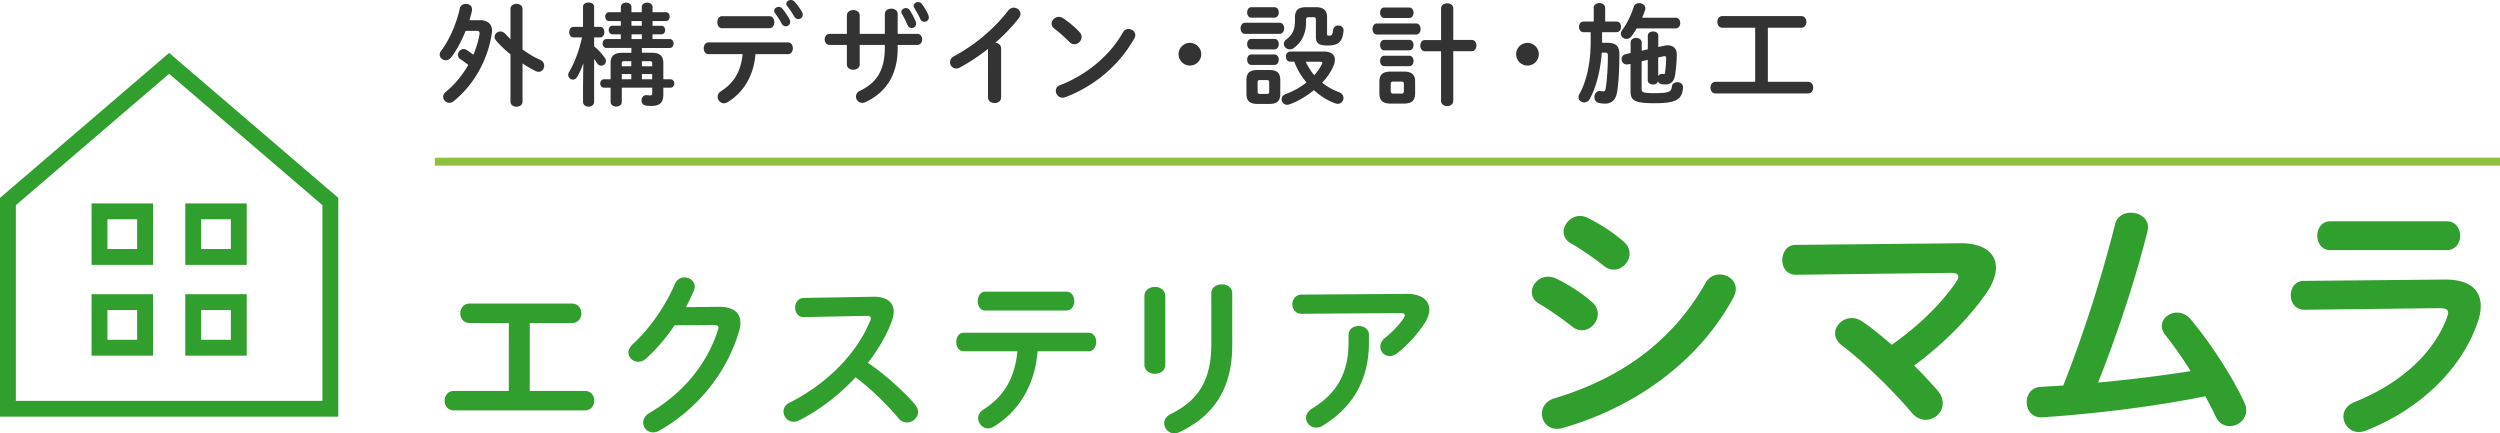
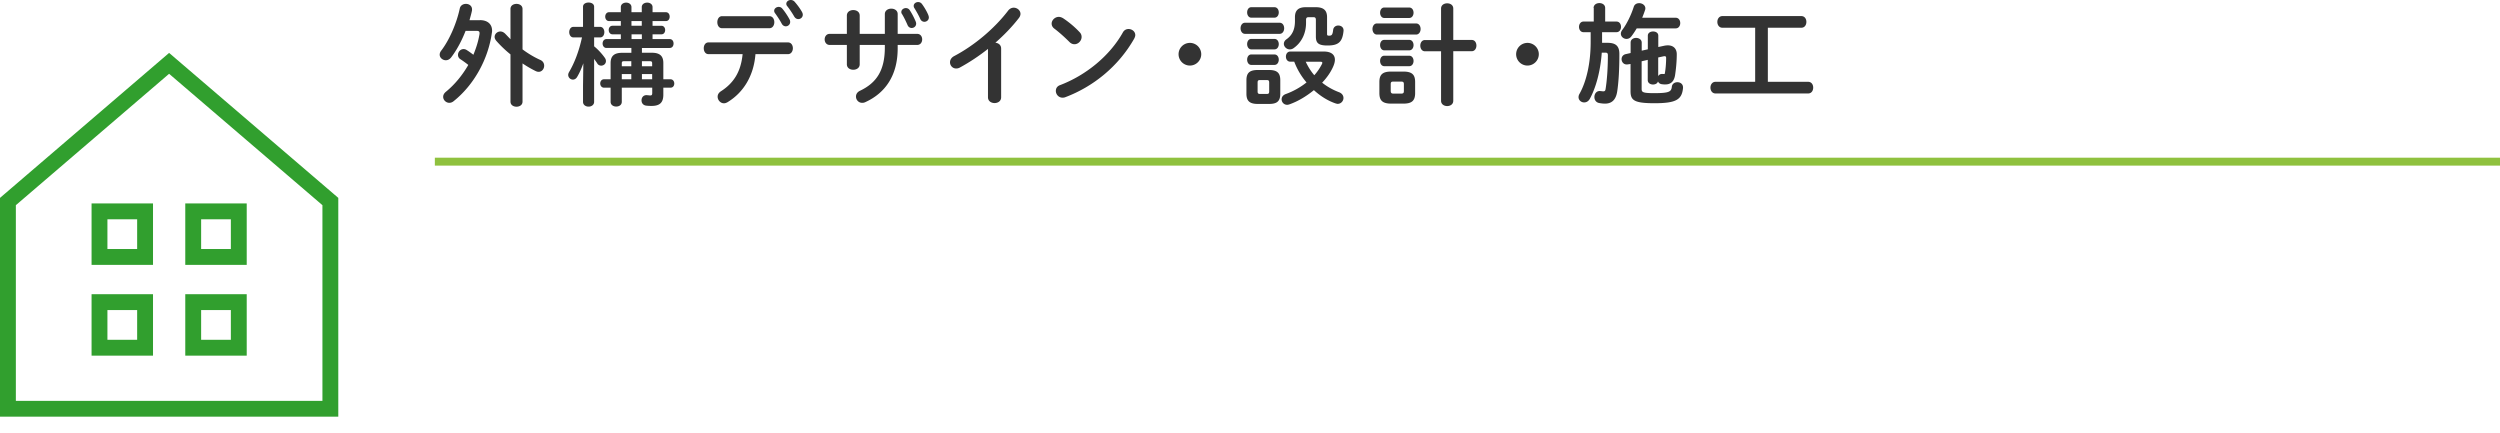
<svg xmlns="http://www.w3.org/2000/svg" id="レイヤー_2" viewBox="0 0 315.34 54.65">
  <style>.st3{fill:none;stroke:#319f2e;stroke-width:2;stroke-miterlimit:10}</style>
-   <path d="M66.82 49.31h6.95c.79 0 1.19.62 1.19 1.23s-.4 1.23-1.19 1.23h-16.5c-.79 0-1.19-.62-1.19-1.23s.4-1.23 1.19-1.23h6.91v-8.56h-4.93c-.79 0-1.19-.62-1.19-1.23s.4-1.23 1.19-1.23h12.89c.79 0 1.19.62 1.19 1.23s-.4 1.23-1.19 1.23h-5.32v8.56zM90.64 38.7c1.83-.02 2.75.7 2.75 2.02 0 .35-.07.75-.2 1.17-1.52 5.13-5.28 9.79-10.08 12.45-.26.15-.51.2-.73.2-.73 0-1.25-.59-1.25-1.25 0-.42.24-.88.77-1.19 4.38-2.58 7.31-6.27 8.65-10.45.04-.11.07-.22.07-.31 0-.24-.18-.35-.59-.35l-4.93.04c-1.08 1.58-2.33 3.06-3.59 4.18-.33.31-.68.42-1.01.42-.66 0-1.23-.51-1.23-1.17 0-.33.18-.7.55-1.06 2.09-1.89 4.16-4.86 5.3-7.57.24-.57.73-.84 1.21-.84.66 0 1.3.46 1.3 1.17 0 .15-.04.33-.11.51-.29.68-.62 1.36-.99 2.07l4.11-.04zm19.5-1.27h.13c1.63 0 2.46.75 2.46 1.89 0 .35-.09.75-.24 1.19-.68 1.83-1.74 3.61-3.01 5.26 2.05 1.39 4.33 3.41 5.9 5.21.29.33.42.68.42.99 0 .73-.68 1.32-1.41 1.32-.35 0-.75-.15-1.06-.53-1.36-1.65-3.39-3.65-5.41-5.17-2.13 2.31-4.69 4.22-7.17 5.46-.22.11-.44.15-.64.15-.75 0-1.28-.64-1.28-1.28 0-.44.22-.86.75-1.12 4.58-2.31 8.43-6.05 10.17-10.32.07-.13.09-.26.09-.35 0-.2-.18-.29-.55-.29l-7.89.16c-.73.02-1.1-.59-1.1-1.19 0-.62.37-1.21 1.08-1.23l8.76-.15zm20.74 6.88c-.35 4.31-2.4 7.61-5.57 9.53-.24.13-.46.2-.68.2-.7 0-1.25-.64-1.25-1.3 0-.37.18-.77.66-1.08 2.55-1.63 3.96-3.89 4.29-7.35h-6.76c-.64 0-.95-.59-.95-1.17 0-.59.31-1.17.95-1.17h15.73c.64 0 .97.57.97 1.17 0 .57-.33 1.17-.97 1.17h-6.42zm3.65-7.52c.64 0 .97.59.97 1.19 0 .59-.33 1.19-.97 1.19h-10.25c-.64 0-.95-.59-.95-1.19 0-.59.31-1.19.95-1.19h10.25zm12.46 9.22c0 .75-.66 1.14-1.32 1.14s-1.32-.4-1.32-1.14v-8.65c0-.77.66-1.17 1.32-1.17s1.32.4 1.32 1.17v8.65zm5.8-9.02c0-.75.66-1.12 1.34-1.12.64 0 1.3.37 1.3 1.12v6.54c0 5.57-2.38 8.93-6.62 10.96-.24.11-.46.18-.66.18-.75 0-1.3-.64-1.3-1.3 0-.42.24-.86.81-1.14 3.67-1.8 5.13-4.47 5.13-8.87v-6.37zm24.62.08c1.94-.02 2.88.84 2.88 2 0 .51-.2 1.08-.57 1.67a16.2 16.2 0 0 1-3.5 3.83c-.31.24-.64.35-.92.35-.66 0-1.19-.55-1.19-1.21 0-.37.18-.77.62-1.12.9-.7 1.76-1.63 2.31-2.44.11-.15.15-.29.15-.4 0-.18-.15-.26-.51-.26l-12.5.09c-.77 0-1.17-.59-1.17-1.21 0-.59.4-1.21 1.17-1.21l13.23-.09zm-7.3 5.15c0-.73.64-1.1 1.28-1.1s1.28.37 1.28 1.1v1.03c0 4.69-2.07 8.16-5.81 10.43-.29.18-.57.26-.84.26-.73 0-1.28-.57-1.28-1.23 0-.42.24-.86.81-1.21 3.01-1.83 4.55-4.4 4.55-8.25v-1.03zm30.72-4.1c.51.44.71.98.71 1.48 0 1.04-.91 2.06-1.99 2.06-.4 0-.84-.13-1.25-.47-1.18-.94-2.96-2.19-4.14-2.86-.67-.37-.94-.94-.94-1.48 0-.98.88-1.95 2.06-1.95.3 0 .67.07 1.01.24 1.57.76 3.22 1.8 4.54 2.98zm16.1-3.5c1.01 0 2.02.74 2.02 1.82 0 .34-.1.71-.3 1.08-4.48 8.32-12.77 13.98-21.56 16.47-.24.07-.51.1-.71.1-1.18 0-1.89-.94-1.89-1.92 0-.77.47-1.58 1.55-1.92 8.32-2.49 14.89-7.11 19.1-14.59.44-.74 1.12-1.04 1.79-1.04zm-12.09-4.11c.51.44.71.98.71 1.48 0 1.04-.91 2.02-1.99 2.02-.4 0-.84-.13-1.25-.47-1.18-.94-2.96-2.16-4.14-2.83-.67-.37-.94-.91-.94-1.48 0-.98.91-1.99 2.09-1.99.3 0 .67.1 1.01.27 1.51.77 3.19 1.82 4.51 3zm42.41.17c2.93-.03 4.51 1.21 4.51 3.07 0 .94-.4 2.06-1.21 3.23-2.36 3.37-5.63 6.57-9.1 9.13 1.08 1.08 2.09 2.16 2.93 3.13.47.54.67 1.11.67 1.62 0 1.18-1.01 2.09-2.16 2.09-.61 0-1.25-.27-1.79-.94-2.46-2.9-6.23-6.54-8.79-8.46-.57-.44-.84-.98-.84-1.48 0-1.01.94-1.95 2.09-1.95.44 0 .91.13 1.35.44 1.11.74 2.39 1.79 3.71 2.93 3.3-2.32 6.13-5.05 8.05-7.82.24-.34.34-.57.34-.78 0-.34-.3-.47-1.01-.47l-19.47.24c-1.15 0-1.72-.91-1.72-1.85s.57-1.92 1.68-1.92l20.76-.21zm29.07 16.13a48.417 48.417 0 0 0-3.2-4.55c-.3-.4-.44-.81-.44-1.15 0-.94.91-1.68 1.92-1.68.57 0 1.21.24 1.72.84 2.46 2.93 5.19 7.11 6.77 10.48.17.37.24.71.24 1.01 0 1.18-1.04 1.99-2.09 1.99-.67 0-1.38-.37-1.75-1.18-.37-.84-.84-1.68-1.31-2.59-5.93 1.21-12.97 2.09-19.2 2.56-.54.03-1.28.1-1.52.1-1.21 0-1.82-.94-1.82-1.92 0-.94.57-1.85 1.75-1.92.94-.07 1.89-.1 2.86-.17 2.63-6.64 4.95-14.02 6.54-20.35.24-1.01 1.11-1.45 1.99-1.45 1.08 0 2.16.67 2.16 1.85 0 .13-.03.34-.07.51-1.52 6.1-3.87 13.14-6.23 19.07 3.9-.37 7.81-.84 11.68-1.45zm32.04-11.55c3.1-.03 4.55 1.28 4.55 3.34 0 .57-.1 1.21-.34 1.92-2.09 6.23-7.58 11.22-14.18 13.81-.3.1-.57.17-.84.17-1.15 0-1.96-.98-1.96-1.96 0-.71.4-1.41 1.38-1.82 5.9-2.36 9.97-6.17 11.66-10.61.1-.27.17-.51.17-.67 0-.4-.34-.57-1.08-.57l-17.05.2c-1.15 0-1.72-.91-1.72-1.82s.54-1.82 1.65-1.82l17.76-.17zm.27-7.35c1.11 0 1.68.91 1.68 1.82s-.57 1.82-1.68 1.82h-14.69c-1.08 0-1.65-.91-1.65-1.82s.57-1.82 1.65-1.82h14.69z" fill="#319f2e" />
  <path d="M60.54 2.54c.98 0 1.53.53 1.53 1.33 0 .1-.01.2-.03.29-.46 3.28-2.23 6.54-4.83 8.61-.17.14-.36.2-.53.2-.42 0-.78-.35-.78-.76 0-.21.1-.43.34-.63 1.15-.94 2.1-2.12 2.83-3.39-.36-.29-.69-.52-.98-.71a.634.634 0 0 1-.32-.56c0-.38.31-.73.7-.73.13 0 .24.03.36.1.28.17.57.38.88.62.36-.87.63-1.74.77-2.59.01-.06.01-.1.01-.14 0-.24-.13-.29-.46-.29h-1.3c-.49 1.26-1.13 2.45-1.83 3.36-.2.25-.43.35-.67.35-.39 0-.77-.31-.77-.7 0-.17.06-.34.2-.52 1.02-1.33 1.93-3.43 2.33-5.29.08-.41.43-.6.78-.6.39 0 .77.24.77.69 0 .06 0 .11-.01.17-.08.39-.2.8-.31 1.2h1.32zm5.37 3.69c.71.53 1.48.99 2.24 1.33.34.15.49.43.49.73 0 .39-.28.77-.7.77-.11 0-.24-.03-.38-.1-.53-.26-1.09-.58-1.65-.96v4.82c0 .43-.38.64-.76.64s-.76-.21-.76-.64V6.86c-.66-.53-1.27-1.12-1.79-1.71-.14-.17-.21-.34-.21-.49 0-.38.34-.69.73-.69.21 0 .43.1.64.32l.63.66V1.13c0-.43.38-.64.76-.64s.76.21.76.64v5.1zm6.42-1.51c-.35 0-.53-.34-.53-.67 0-.32.18-.66.52-.66h1.22V.85c0-.36.35-.53.7-.53s.7.17.7.53v2.54h.76c.35 0 .53.34.53.66 0 .34-.18.67-.53.67h-.76v1.12c.48.39.99.94 1.34 1.44.11.15.15.29.15.43 0 .34-.29.57-.6.57-.18 0-.38-.08-.5-.29-.11-.18-.25-.36-.39-.56v5.42c0 .39-.35.6-.7.6s-.7-.21-.7-.6v-2.04l.04-2.83c-.22.64-.5 1.25-.78 1.72-.14.24-.34.34-.53.34a.6.6 0 0 1-.6-.59c0-.11.04-.24.11-.36.67-1.13 1.25-2.62 1.63-4.37h-1.08zm7.3 1.33H76.5c-.32 0-.49-.28-.49-.56s.17-.56.49-.56h1.81v-.6h-1.05c-.31 0-.48-.27-.48-.55 0-.27.17-.53.48-.53h1.05v-.59h-1.48c-.32 0-.49-.28-.49-.56s.17-.56.49-.56h1.48V.9c0-.38.34-.57.67-.57.34 0 .67.2.67.57v.64h1.3V.9c0-.38.34-.57.69-.57.34 0 .67.2.67.57v.64h1.67c.34 0 .49.28.49.56s-.15.56-.49.56h-1.67v.59h1.11c.32 0 .48.27.48.53 0 .28-.15.55-.48.55h-1.11v.6h2.16c.34 0 .49.28.49.56s-.15.56-.49.56h-3.5v.6h1.23c1.01 0 1.47.39 1.47 1.3V10h.9c.32 0 .48.27.48.53 0 .27-.15.53-.48.53h-.9v.88c0 .97-.42 1.42-1.48 1.42-.28 0-.48-.01-.71-.04-.38-.06-.56-.35-.56-.66 0-.34.21-.66.63-.66.04 0 .08.01.13.01.13.01.22.03.35.03.17 0 .24-.07.24-.31v-.67h-3.84v1.78c0 .41-.35.6-.7.6-.36 0-.71-.2-.71-.6v-1.78h-.83c-.31 0-.48-.27-.48-.53 0-.27.17-.53.48-.53h.83V7.96c0-.91.46-1.3 1.47-1.3h1.15v-.61zm0 1.67h-.88c-.27 0-.32.06-.32.28v.36h1.2v-.64zm0 1.62h-1.2V10h1.2v-.66zm.02-6.09h1.3v-.59h-1.3v.59zm1.31 1.08h-1.3v.6h1.3v-.6zm1.3 4.03V8c0-.22-.06-.28-.32-.28h-.97v.64h1.29zm0 1.64v-.66h-1.29V10h1.29zm13.03-3.16c-.22 2.75-1.53 4.85-3.54 6.06-.15.08-.29.13-.43.13-.45 0-.8-.41-.8-.83 0-.24.11-.49.42-.69 1.62-1.04 2.52-2.48 2.73-4.68h-4.3c-.41 0-.6-.38-.6-.74 0-.38.2-.74.6-.74h10.02c.41 0 .62.36.62.74 0 .36-.21.74-.62.74h-4.1zm1.76-4.8c.41 0 .62.38.62.76s-.21.76-.62.76h-5.97c-.41 0-.6-.38-.6-.76s.2-.76.6-.76h5.97zm.6-.68c0-.28.28-.49.57-.49.17 0 .32.06.45.21.33.39.68.92.92 1.37.06.11.08.22.08.32 0 .32-.27.55-.55.55-.2 0-.39-.1-.52-.34-.22-.42-.57-.95-.85-1.33-.07-.1-.1-.19-.1-.29zm1.53-.88c0-.27.27-.48.56-.48.17 0 .34.06.48.21.32.36.69.85.94 1.3.07.13.1.24.1.35 0 .32-.27.55-.56.55-.2 0-.39-.1-.53-.34-.24-.42-.57-.91-.87-1.29a.465.465 0 0 1-.12-.3zm9.26 7.63c0 .46-.41.69-.81.69s-.81-.22-.81-.69V5.67h-2.16c-.42 0-.64-.35-.64-.7s.22-.7.64-.7h2.16v-2.3c0-.48.41-.7.81-.7s.81.22.81.7v2.3h3.17V1.78c0-.46.41-.69.81-.69s.81.22.81.69v2.49h2.45c.43 0 .64.35.64.7s-.21.7-.64.7h-2.45v.43c0 3.4-1.55 5.64-4.1 6.79-.13.06-.25.08-.38.08-.46 0-.78-.38-.78-.79 0-.28.14-.56.52-.74 2.07-.99 3.12-2.55 3.12-5.46v-.31h-3.17v2.44zm5.25-6.6c0-.28.28-.49.57-.49.18 0 .35.07.48.25.29.43.56.97.76 1.44.04.1.06.18.06.27 0 .34-.28.55-.56.55-.21 0-.42-.11-.53-.38-.2-.46-.43-.94-.7-1.39-.07-.08-.08-.16-.08-.25zm1.56-.77c0-.28.27-.48.56-.48.17 0 .36.07.5.27.28.38.59.9.78 1.36.04.11.07.21.07.31 0 .34-.28.55-.56.55-.2 0-.42-.11-.53-.38-.2-.45-.49-.95-.74-1.36a.491.491 0 0 1-.08-.27zm9.38 5.42c-1.16.92-2.38 1.72-3.54 2.35a.95.95 0 0 1-.49.13c-.45 0-.77-.38-.77-.78 0-.28.15-.59.53-.79 2.54-1.33 5.1-3.49 6.81-5.74.2-.25.45-.36.7-.36.43 0 .85.34.85.78 0 .15-.06.34-.2.52-.83 1.08-1.85 2.14-2.97 3.12.38.03.73.28.73.73v6.15c0 .49-.41.73-.83.73-.41 0-.83-.24-.83-.73V6.16zm11.55-2.1c.18.18.25.39.25.6 0 .48-.42.92-.9.92-.21 0-.43-.08-.63-.28-.63-.63-1.29-1.22-1.91-1.69-.24-.18-.34-.41-.34-.63 0-.43.41-.85.9-.85.18 0 .36.06.56.18.66.44 1.42 1.05 2.07 1.75zm6.17-.4c.43 0 .85.31.85.77 0 .14-.06.29-.14.45-2 3.52-5.18 6.05-8.66 7.37-.14.06-.27.07-.38.07-.5 0-.84-.43-.84-.85 0-.31.15-.6.55-.74 3.18-1.21 6.22-3.63 7.9-6.63.17-.32.45-.44.72-.44zm9.17 3.18c0 .78-.64 1.43-1.43 1.43a1.43 1.43 0 1 1 1.43-1.43zm5.52-2.57c-.36 0-.56-.35-.56-.7s.2-.7.56-.7h4.37c.38 0 .57.35.57.7s-.2.7-.57.7h-4.37zm1.6 8.84c-1.06 0-1.42-.42-1.42-1.29v-1.7c0-.87.35-1.29 1.42-1.29h1.44c1.06 0 1.41.42 1.41 1.29v1.7c0 .99-.46 1.29-1.41 1.29h-1.44zm-.8-10.88c-.35 0-.53-.34-.53-.66 0-.34.18-.66.53-.66h2.91c.36 0 .55.32.55.66 0 .32-.18.66-.55.66h-2.91zm0 4c-.35 0-.53-.34-.53-.66 0-.34.18-.66.53-.66h2.91c.36 0 .55.32.55.66 0 .32-.18.66-.55.66h-2.91zm0 1.96c-.35 0-.53-.34-.53-.66 0-.34.18-.66.53-.66h2.91c.36 0 .55.32.55.66 0 .32-.18.66-.55.66h-2.91zm1.96 3.66c.22 0 .29-.08.29-.32v-1.11c0-.24-.07-.32-.29-.32h-.88c-.22 0-.29.08-.29.32v1.11c0 .22.06.32.29.32h.88zm7.17-5.35c.92 0 1.41.38 1.41 1.04 0 .25-.08.56-.24.91-.31.69-.78 1.36-1.37 1.98.63.5 1.34.9 2.1 1.19.42.15.59.45.59.74 0 .38-.31.74-.73.74-.08 0-.18-.03-.28-.06-.94-.32-1.88-.9-2.72-1.67-.94.77-2.02 1.42-3.08 1.79-.11.04-.21.06-.29.06-.42 0-.7-.34-.7-.69 0-.27.15-.53.53-.67.94-.34 1.83-.84 2.61-1.46a8.895 8.895 0 0 1-1.55-2.62h-.49c-.38 0-.56-.32-.56-.64s.18-.64.56-.64h4.21zm-.99-5.59c1.06 0 1.41.48 1.41 1.26v2.12c0 .18.06.21.28.21.32 0 .42-.13.49-.73.04-.36.34-.55.64-.55.35 0 .67.21.67.6v.07c-.14 1.4-.63 1.85-2.02 1.85-1.15 0-1.47-.31-1.47-1.13v-2.1c0-.24-.08-.34-.29-.34h-.64c-.22 0-.31.1-.31.34v.38c0 1.23-.5 2.44-1.58 3.19a.8.8 0 0 1-.48.15c-.39 0-.74-.34-.74-.7 0-.2.1-.42.35-.59.73-.52 1.05-1.26 1.05-2.27v-.5c0-.78.35-1.26 1.34-1.26h1.3zm-1.28 6.88c.28.6.64 1.19 1.08 1.7.39-.43.71-.91.97-1.42a.37.37 0 0 0 .04-.15c0-.1-.07-.13-.25-.13h-1.84zm8.98-3.43c-.36 0-.56-.35-.56-.7s.2-.7.56-.7h4.94c.38 0 .57.35.57.7s-.2.7-.57.7h-4.94zm1.78 8.71c-1.11 0-1.47-.43-1.47-1.32v-1.4c0-.9.36-1.32 1.47-1.32h1.57c1.11 0 1.47.42 1.47 1.32v1.4c0 1.02-.5 1.32-1.47 1.32h-1.57zm-.85-10.8c-.35 0-.53-.34-.53-.66 0-.34.18-.66.53-.66h3.14c.36 0 .55.32.55.66 0 .32-.18.66-.55.66h-3.14zm0 4.08c-.35 0-.53-.34-.53-.66 0-.34.18-.66.53-.66h3.14c.36 0 .55.32.55.66 0 .32-.18.66-.55.66h-3.14zm0 2c-.35 0-.53-.34-.53-.66 0-.34.18-.66.53-.66h3.14c.36 0 .55.32.55.66 0 .32-.18.66-.55.66h-3.14zm2.11 3.46c.29 0 .36-.08.36-.34v-.84c0-.25-.07-.34-.36-.34h-.95c-.28 0-.35.08-.35.34v.84c0 .25.1.34.35.34h.95zm8.92-6.77c.39 0 .59.35.59.71 0 .35-.2.71-.59.71h-2.33v6.25c0 .45-.38.67-.77.67-.38 0-.77-.22-.77-.67V6.47h-2.03c-.39 0-.59-.36-.59-.71 0-.36.2-.71.59-.71h2.03V1.08c0-.45.39-.66.77-.66.39 0 .77.21.77.66v3.96h2.33zm8.46 1.8c0 .78-.64 1.43-1.43 1.43a1.43 1.43 0 1 1 1.43-1.43zm6.91-5.83c0-.41.36-.62.73-.62s.73.21.73.62v1.71h1.43c.38 0 .57.34.57.67s-.2.67-.57.67h-1.82V5.4h.67c1.08 0 1.51.42 1.51 1.41 0 1.82-.08 3.46-.27 4.71-.17 1.15-.76 1.55-1.54 1.55-.25 0-.48-.03-.71-.07-.43-.07-.63-.41-.63-.76 0-.38.24-.76.66-.76.04 0 .08 0 .14.01.11.01.22.03.34.03.15 0 .24-.07.27-.28.18-1.12.29-2.63.29-4.26 0-.25-.07-.34-.32-.34h-.45c-.17 2.35-.74 4.43-1.51 5.83-.18.32-.45.45-.71.45-.36 0-.71-.27-.71-.67 0-.13.04-.28.13-.43.87-1.55 1.4-3.87 1.4-6.53V4.06h-.91c-.36 0-.56-.34-.56-.67s.2-.67.56-.67h1.3V1.01zm10.36 1.23c.38 0 .57.34.57.67 0 .34-.2.67-.57.67h-4.92c-.21.35-.42.67-.66.99-.17.24-.41.34-.63.34-.36 0-.71-.28-.71-.66 0-.15.06-.32.2-.5.55-.73 1.11-1.89 1.42-2.87.1-.34.39-.48.69-.48.38 0 .78.25.78.66 0 .06-.01.14-.04.21-.1.31-.22.63-.36.97h4.23zm-6.03 5.88c-.06.01-.11.01-.17.01-.39 0-.63-.34-.63-.67 0-.28.17-.55.52-.63l.62-.14V5.37c0-.39.34-.59.69-.59s.71.21.71.59v1.02l.77-.17V4.5c0-.36.34-.53.66-.53.34 0 .66.17.66.53v1.43l.7-.15c.18-.04.35-.06.5-.06.78 0 1.13.5 1.13 1.12 0 .98-.11 1.95-.21 2.62-.13.84-.57 1.19-1.22 1.19a2.2 2.2 0 0 1-.45-.03.587.587 0 0 1-.49-.35c-.07.27-.35.39-.63.39-.32 0-.66-.18-.66-.56V7.55l-.77.18v3.45c0 .43.07.57 1.57.57 1.91 0 2.17-.18 2.24-.81.04-.39.38-.57.7-.57.36 0 .71.22.71.66v.07c-.14 1.49-.91 1.92-3.61 1.92-2.62 0-3.01-.39-3.01-1.55v-3.4l-.33.05zm3.82 1.5c.08-.18.25-.29.48-.29h.07c.1.01.14.01.21.01l.07-.04c.11-.6.17-1.34.17-1.99 0-.15-.06-.22-.18-.22-.03 0-.07 0-.13.01l-.69.15v2.37zm12.23-6.12h-4.13c-.42 0-.64-.36-.64-.74 0-.36.22-.73.64-.73h9.95c.43 0 .64.36.64.73 0 .38-.21.74-.64.74h-4.22v6.82h5.08c.43 0 .64.36.64.73 0 .38-.21.74-.64.74h-11.68c-.42 0-.64-.36-.64-.74 0-.36.22-.73.64-.73h5V3.5z" fill="#333" />
  <path fill="none" stroke="#8fc13e" stroke-miterlimit="10" d="M54.85 20.39h260.49" />
  <path class="st3" d="M12.55 26.66h5.75v5.75h-5.75zm11.82 0h5.75v5.75h-5.75zM12.55 38.11h5.75v5.75h-5.75zm11.82 0h5.75v5.75h-5.75z" />
  <path class="st3" d="M41.67 51.56V25.42L21.33 7.99 1 25.42v26.14z" />
</svg>